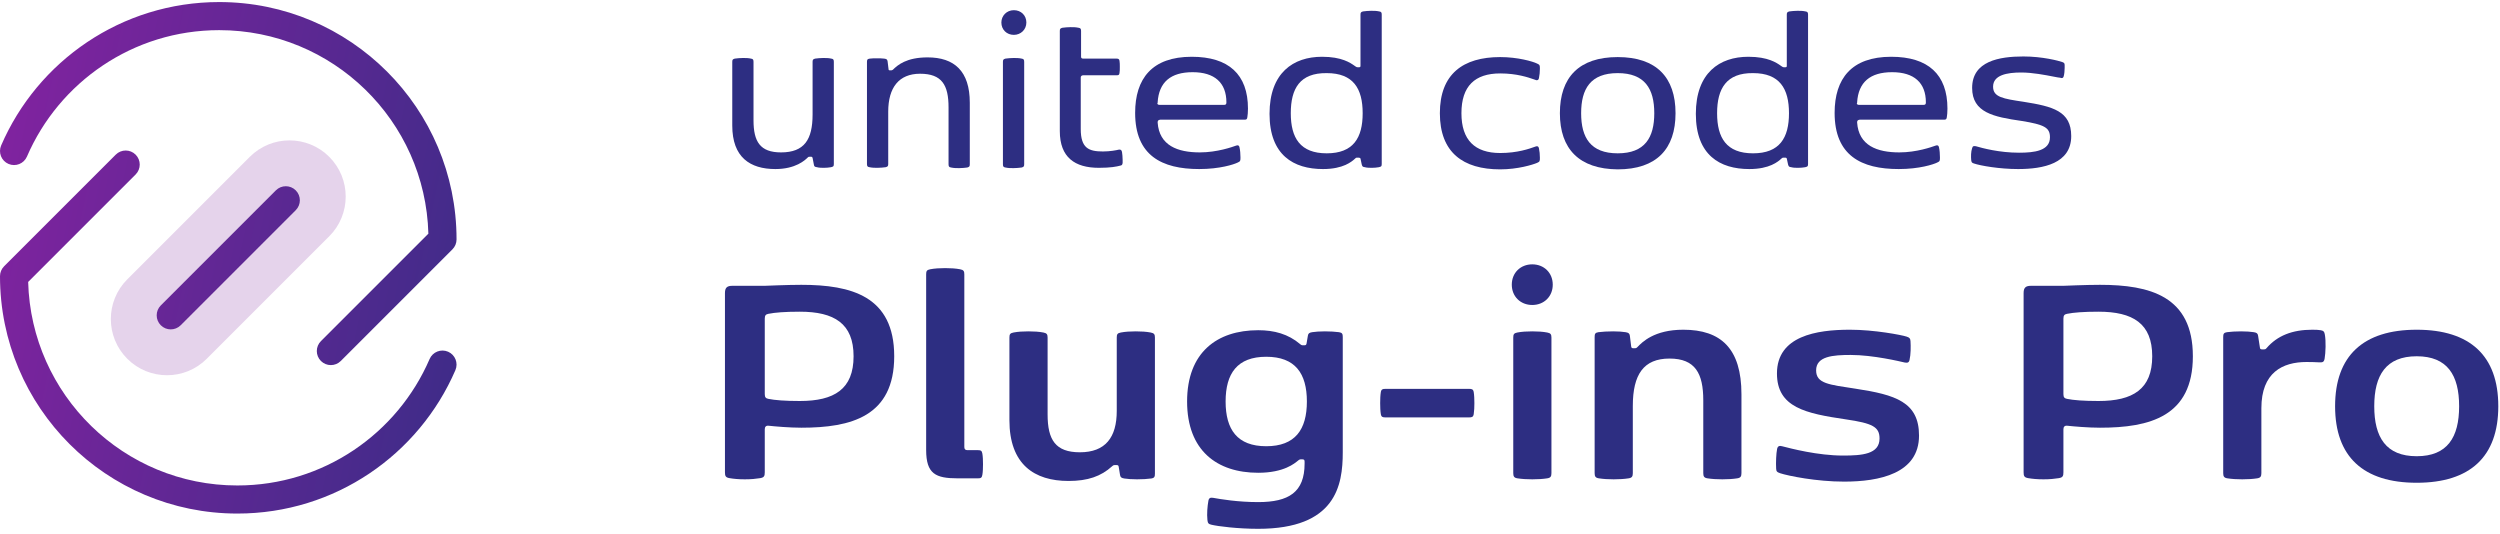
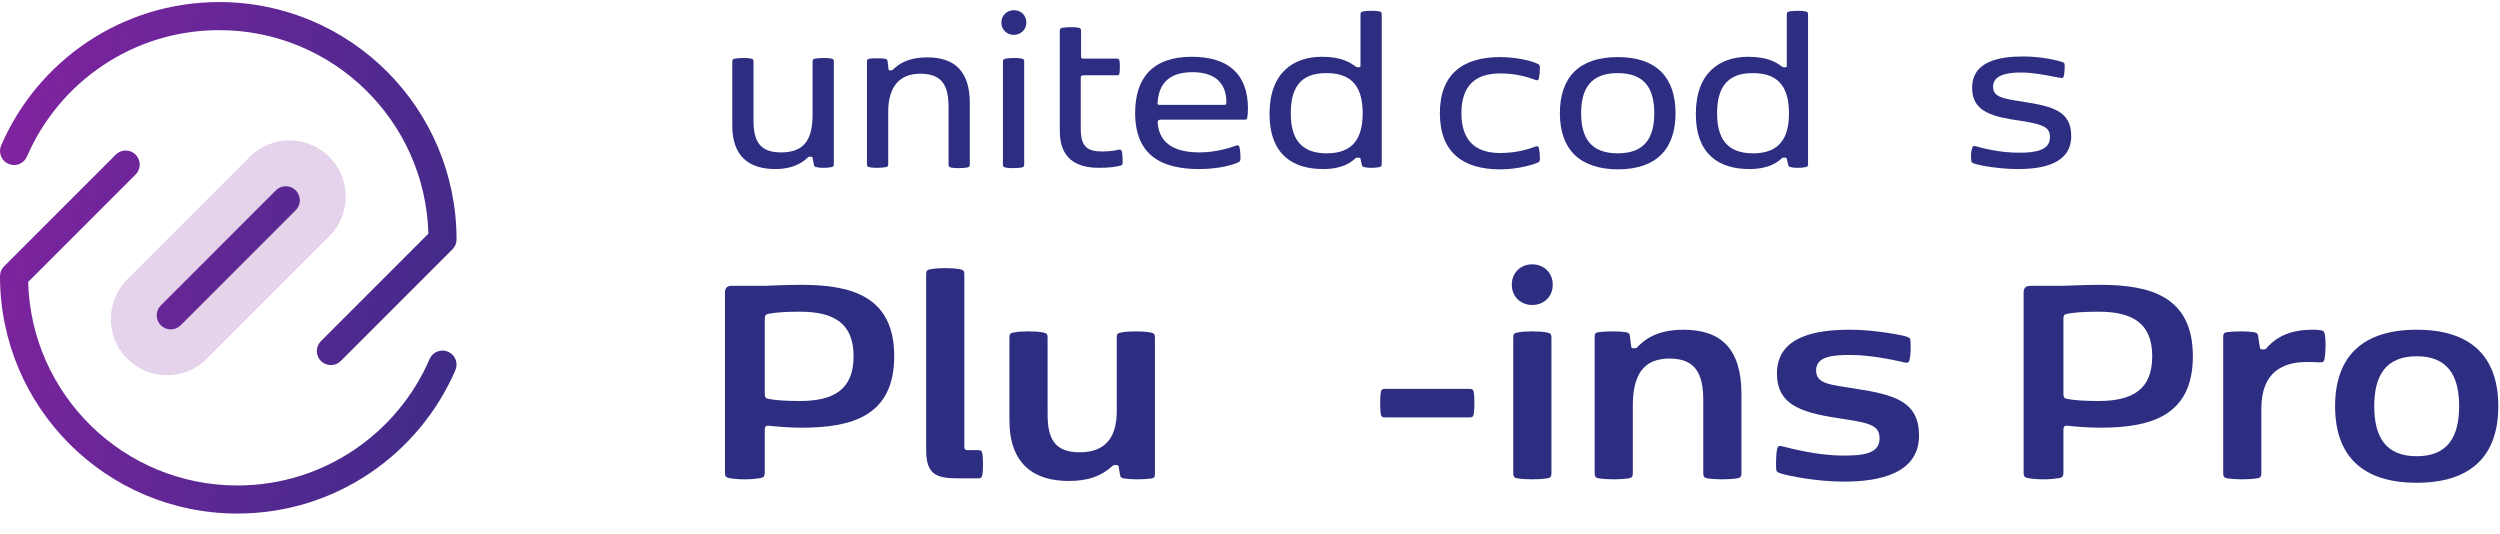
<svg xmlns="http://www.w3.org/2000/svg" width="267" height="57" viewBox="0 0 267 57" fill="none">
  <path d="M108.281 3.724C107.513 3.724 106.946 3.163 106.946 2.406C106.946 1.681 107.513 1.088 108.281 1.088C109.049 1.088 109.616 1.648 109.616 2.406C109.616 3.163 109.015 3.724 108.281 3.724Z" fill="#2D2E82" />
  <path d="M107.113 6.623C107.113 6.392 107.146 6.326 107.38 6.26C107.647 6.227 107.947 6.194 108.248 6.194C108.548 6.194 108.815 6.194 109.116 6.26C109.349 6.293 109.383 6.392 109.383 6.623V17.528C109.383 17.758 109.349 17.824 109.116 17.89C108.848 17.923 108.548 17.956 108.248 17.956C107.947 17.956 107.68 17.956 107.38 17.89C107.146 17.857 107.113 17.758 107.113 17.528V6.623Z" fill="#2D2E82" />
  <path d="M103.574 17.528V10.972C103.574 7.578 101.905 6.129 99.068 6.129C96.798 6.129 95.864 6.952 95.363 7.446C95.263 7.512 95.229 7.512 95.163 7.512H95.096C94.962 7.512 94.896 7.512 94.896 7.381L94.796 6.557C94.762 6.326 94.662 6.293 94.428 6.26C94.161 6.227 93.928 6.227 93.661 6.227C93.394 6.227 93.126 6.227 92.893 6.26C92.626 6.293 92.592 6.392 92.592 6.623V17.495C92.592 17.726 92.626 17.824 92.859 17.857C93.16 17.923 93.427 17.923 93.727 17.923C94.028 17.923 94.328 17.89 94.595 17.857C94.829 17.791 94.862 17.726 94.862 17.495V11.927C94.862 9.357 95.997 7.875 98.267 7.875C100.604 7.875 101.305 9.094 101.305 11.466V17.528C101.305 17.758 101.338 17.857 101.572 17.89C101.872 17.956 102.139 17.956 102.44 17.956C102.74 17.956 103.04 17.923 103.307 17.89C103.541 17.824 103.574 17.758 103.574 17.528Z" fill="#2D2E82" />
  <path d="M86.784 12.224C86.784 14.892 85.916 16.276 83.413 16.276C81.177 16.276 80.475 15.123 80.475 12.85V6.623C80.475 6.392 80.442 6.293 80.209 6.26C79.908 6.194 79.641 6.194 79.341 6.194C79.04 6.194 78.74 6.227 78.473 6.26C78.239 6.326 78.206 6.392 78.206 6.623V13.41C78.206 16.803 80.108 18.055 82.812 18.055C84.982 18.055 85.983 17.099 86.25 16.836C86.35 16.737 86.384 16.737 86.517 16.737H86.584C86.718 16.737 86.751 16.77 86.784 16.869L86.918 17.561C86.951 17.791 87.018 17.824 87.252 17.857C87.485 17.923 87.719 17.923 88.019 17.923C88.292 17.923 88.483 17.896 88.69 17.866L88.754 17.857C89.021 17.791 89.054 17.758 89.054 17.495V6.623C89.054 6.392 89.021 6.293 88.787 6.26C88.487 6.194 88.22 6.194 87.919 6.194C87.619 6.194 87.318 6.227 87.051 6.26C86.818 6.326 86.784 6.392 86.784 6.623V12.224Z" fill="#2D2E82" />
  <path d="M119.263 6.26H115.691C115.525 6.26 115.458 6.194 115.458 6.063V3.328C115.458 3.098 115.424 2.999 115.191 2.966C114.89 2.9 114.623 2.9 114.323 2.9C114.022 2.9 113.722 2.933 113.455 2.966C113.221 3.032 113.188 3.098 113.188 3.328V14.003C113.188 16.803 114.79 17.923 117.36 17.923C118.629 17.923 119.263 17.791 119.63 17.692C119.831 17.66 119.864 17.594 119.897 17.396V17.067C119.897 16.77 119.864 16.474 119.831 16.243C119.797 16.078 119.73 15.979 119.597 15.979H119.497C119.23 16.045 118.562 16.177 117.794 16.177C116.259 16.177 115.424 15.815 115.424 13.772V8.27C115.424 8.138 115.525 8.039 115.691 8.039H119.263C119.463 8.039 119.53 8.006 119.563 7.809C119.597 7.644 119.597 7.381 119.597 7.15C119.597 6.919 119.597 6.689 119.563 6.491C119.53 6.326 119.463 6.26 119.263 6.26Z" fill="#2D2E82" />
  <path fill-rule="evenodd" clip-rule="evenodd" d="M123.636 13.08C123.803 15.551 125.772 16.276 128.142 16.276C129.996 16.276 131.619 15.693 132.005 15.555L132.014 15.551C132.053 15.551 132.081 15.54 132.104 15.53C132.12 15.524 132.134 15.518 132.148 15.518C132.281 15.518 132.348 15.584 132.381 15.749C132.448 16.045 132.482 16.441 132.482 16.803C132.482 17.165 132.482 17.231 132.181 17.363C131.781 17.561 130.279 18.055 128.075 18.055C124.07 18.055 121.233 16.605 121.233 12.059C121.233 8.402 123.035 6.063 127.274 6.063C131.213 6.063 133.283 7.941 133.283 11.598C133.283 11.993 133.249 12.322 133.216 12.52C133.183 12.751 133.116 12.784 132.882 12.784H123.903C123.703 12.817 123.636 12.883 123.636 13.08ZM123.603 11.005C123.603 11.136 123.669 11.202 123.87 11.202H130.712C130.913 11.202 130.98 11.136 130.98 10.939C130.98 8.83 129.711 7.71 127.374 7.71C125.038 7.71 123.769 8.764 123.636 10.939V11.005H123.603Z" fill="#2D2E82" />
  <path fill-rule="evenodd" clip-rule="evenodd" d="M144.999 16.836H145.099C145.199 16.836 145.266 16.869 145.3 16.935L145.433 17.561C145.5 17.791 145.533 17.824 145.767 17.857C146.001 17.923 146.268 17.923 146.535 17.923C146.808 17.923 146.998 17.896 147.205 17.866L147.269 17.857C147.536 17.791 147.569 17.758 147.569 17.495V1.582C147.569 1.351 147.536 1.253 147.302 1.22C147.002 1.154 146.735 1.154 146.434 1.154C146.134 1.154 145.834 1.187 145.567 1.22C145.333 1.286 145.3 1.351 145.3 1.582V7.018C145.3 7.15 145.266 7.183 145.133 7.183H145.033C144.932 7.183 144.899 7.183 144.799 7.117C144.76 7.091 144.716 7.061 144.668 7.026C144.215 6.707 143.303 6.063 141.194 6.063C138.123 6.063 135.586 7.776 135.586 12.158C135.586 16.572 138.156 18.055 141.294 18.055C143.48 18.055 144.373 17.254 144.715 16.947L144.743 16.922C144.751 16.915 144.758 16.908 144.765 16.902C144.832 16.836 144.866 16.836 144.999 16.836ZM141.695 16.375C138.857 16.375 137.856 14.727 137.856 12.092C137.856 9.456 138.824 7.776 141.695 7.809C144.532 7.809 145.533 9.456 145.533 12.092C145.533 14.727 144.532 16.375 141.695 16.375Z" fill="#2D2E82" />
  <path d="M156.081 12.092C156.081 14.958 157.517 16.342 160.22 16.342C162.066 16.342 163.355 15.879 163.894 15.685C163.93 15.672 163.963 15.66 163.992 15.65C164.031 15.65 164.059 15.639 164.082 15.629C164.098 15.623 164.112 15.617 164.126 15.617C164.259 15.617 164.326 15.683 164.36 15.848C164.426 16.144 164.46 16.506 164.46 16.836C164.46 17.198 164.46 17.264 164.159 17.396C163.692 17.594 162.09 18.088 160.22 18.088C156.248 18.088 153.778 16.276 153.778 12.092C153.778 7.908 156.248 6.096 160.22 6.096C162.09 6.096 163.692 6.557 164.159 6.787C164.46 6.919 164.46 6.985 164.46 7.348C164.46 7.677 164.426 8.039 164.36 8.336C164.326 8.501 164.259 8.567 164.126 8.567C164.092 8.567 164.026 8.567 163.992 8.534L163.958 8.522L163.917 8.508C163.886 8.498 163.852 8.486 163.816 8.474C163.222 8.268 161.991 7.842 160.22 7.842C157.517 7.842 156.081 9.193 156.081 12.092Z" fill="#2D2E82" />
  <path fill-rule="evenodd" clip-rule="evenodd" d="M172.771 6.096C168.632 6.096 166.596 8.27 166.596 12.092C166.596 15.914 168.666 18.055 172.771 18.088C176.91 18.088 178.947 15.914 178.947 12.092C178.947 8.27 176.91 6.096 172.771 6.096ZM172.771 7.809C175.675 7.809 176.677 9.489 176.677 12.092C176.677 14.694 175.675 16.375 172.771 16.375C169.867 16.375 168.866 14.694 168.866 12.092C168.866 9.489 169.867 7.809 172.771 7.809Z" fill="#2D2E82" />
  <path fill-rule="evenodd" clip-rule="evenodd" d="M190.63 16.836H190.529C190.396 16.836 190.363 16.836 190.296 16.902L190.274 16.921L190.245 16.947C189.903 17.254 189.01 18.055 186.824 18.055C183.687 18.055 181.116 16.572 181.116 12.158C181.116 7.776 183.653 6.063 186.724 6.063C188.833 6.063 189.746 6.707 190.198 7.026C190.247 7.061 190.29 7.091 190.329 7.117C190.429 7.183 190.463 7.183 190.563 7.183H190.663C190.796 7.183 190.83 7.15 190.83 7.018V1.582C190.83 1.351 190.863 1.286 191.097 1.22C191.364 1.187 191.664 1.154 191.965 1.154C192.265 1.154 192.532 1.154 192.833 1.22C193.066 1.253 193.1 1.351 193.1 1.582V17.495C193.1 17.758 193.066 17.791 192.799 17.857L192.736 17.866C192.528 17.896 192.338 17.923 192.065 17.923C191.798 17.923 191.531 17.923 191.297 17.857C191.064 17.824 191.03 17.791 190.963 17.561L190.83 16.935C190.796 16.869 190.763 16.836 190.63 16.836ZM183.386 12.092C183.386 14.727 184.387 16.375 187.225 16.375C190.062 16.375 191.064 14.727 191.064 12.092C191.064 9.456 190.062 7.809 187.225 7.809C184.387 7.776 183.386 9.456 183.386 12.092Z" fill="#2D2E82" />
-   <path fill-rule="evenodd" clip-rule="evenodd" d="M202.847 16.276C200.477 16.276 198.507 15.551 198.34 13.08C198.34 12.883 198.407 12.817 198.607 12.784H207.587C207.82 12.784 207.887 12.751 207.92 12.52C207.954 12.322 207.987 11.993 207.987 11.598C207.987 7.941 205.918 6.063 201.979 6.063C197.74 6.063 195.937 8.402 195.937 12.059C195.937 16.605 198.774 18.055 202.78 18.055C204.983 18.055 206.485 17.561 206.886 17.363C207.186 17.231 207.186 17.165 207.186 16.803C207.186 16.441 207.153 16.045 207.086 15.749C207.053 15.584 206.986 15.518 206.852 15.518C206.838 15.518 206.825 15.524 206.808 15.53C206.786 15.54 206.758 15.551 206.719 15.551L206.709 15.555C206.324 15.693 204.7 16.276 202.847 16.276ZM198.574 11.202C198.374 11.202 198.307 11.136 198.307 11.005H198.34V10.939C198.474 8.764 199.742 7.71 202.079 7.71C204.416 7.71 205.684 8.83 205.684 10.939C205.684 11.136 205.617 11.202 205.417 11.202H198.574Z" fill="#2D2E82" />
  <path d="M215.865 7.743C214.363 7.743 212.861 8.007 212.861 9.258C212.861 10.379 213.929 10.543 216.132 10.873C219.236 11.367 221.206 11.861 221.206 14.53C221.206 17.462 218.235 18.055 215.531 18.055C213.528 18.055 211.492 17.692 210.824 17.462C210.591 17.396 210.557 17.33 210.524 17.099C210.491 16.737 210.491 16.21 210.624 15.815C210.691 15.584 210.791 15.584 211.025 15.617C211.692 15.815 213.528 16.309 215.631 16.309C217.267 16.309 218.936 16.111 218.936 14.662C218.936 13.64 218.368 13.311 215.898 12.915C212.927 12.487 210.624 12.026 210.624 9.39C210.624 6.524 213.528 6.03 216.099 6.03C218.135 6.03 219.87 6.491 220.238 6.623C220.438 6.689 220.505 6.755 220.505 6.952V7.249C220.505 7.545 220.471 7.908 220.405 8.138C220.371 8.27 220.304 8.336 220.204 8.336C220.171 8.336 220.104 8.336 220.037 8.303C219.936 8.303 219.669 8.251 219.299 8.179C218.456 8.014 217.072 7.743 215.865 7.743Z" fill="#2D2E82" />
  <path d="M85.58 45.679C90.918 45.679 95.502 44.472 95.502 38.049C95.502 31.627 90.918 30.419 85.58 30.419C84.11 30.419 81.677 30.524 81.677 30.524H78.23C77.688 30.524 77.425 30.682 77.425 31.294V50.439C77.425 50.842 77.495 50.999 77.933 51.069C78.335 51.139 78.877 51.192 79.543 51.192C80.207 51.192 80.75 51.139 81.17 51.069C81.608 50.999 81.677 50.842 81.677 50.439V45.854C81.677 45.592 81.8 45.434 82.097 45.469C82.745 45.539 84.32 45.679 85.58 45.679ZM91.162 38.049C91.162 41.567 89.097 42.827 85.422 42.827C83.83 42.827 82.745 42.739 82.062 42.599C81.8 42.547 81.677 42.442 81.677 42.092V34.024C81.677 33.674 81.8 33.569 82.062 33.517C82.745 33.377 83.83 33.289 85.422 33.289C89.097 33.289 91.162 34.549 91.162 38.049Z" fill="#2D2E82" />
  <path d="M98.913 29.299V48.059C98.913 50.614 99.928 51.087 102.29 51.087H104.443C104.74 51.087 104.863 51.034 104.915 50.719C104.968 50.422 104.985 49.984 104.985 49.582C104.985 49.179 104.968 48.742 104.915 48.444C104.863 48.129 104.74 48.077 104.443 48.077H103.323C103.095 48.077 102.99 47.972 102.99 47.744V29.299C102.99 28.949 102.903 28.827 102.535 28.757C102.08 28.669 101.52 28.634 100.943 28.634C100.365 28.634 99.805 28.669 99.35 28.757C98.983 28.827 98.913 28.949 98.913 29.299Z" fill="#2D2E82" />
  <path d="M119.269 43.894V36.054C119.269 35.704 119.339 35.582 119.706 35.512C120.161 35.424 120.721 35.389 121.299 35.389C121.876 35.389 122.436 35.424 122.891 35.512C123.259 35.582 123.346 35.704 123.346 36.054V50.579C123.346 50.912 123.294 51.052 122.944 51.104C122.576 51.157 121.981 51.192 121.439 51.192C120.914 51.192 120.389 51.157 120.074 51.104C119.759 51.052 119.654 50.964 119.619 50.719L119.479 49.862C119.461 49.704 119.391 49.669 119.234 49.669H119.129C118.936 49.669 118.901 49.687 118.779 49.792C117.589 50.877 116.171 51.367 114.124 51.367C110.466 51.367 107.806 49.599 107.806 44.874V36.054C107.806 35.704 107.876 35.582 108.244 35.512C108.699 35.424 109.259 35.389 109.836 35.389C110.414 35.389 110.974 35.424 111.429 35.512C111.796 35.582 111.884 35.704 111.884 36.054V44.262C111.884 46.974 112.724 48.304 115.331 48.304C118.061 48.304 119.269 46.712 119.269 43.894Z" fill="#2D2E82" />
-   <path d="M134.377 56.477C142.672 56.477 143.407 51.839 143.407 48.304V36.002C143.407 35.669 143.355 35.529 143.005 35.477C142.637 35.424 142.042 35.389 141.5 35.389C140.975 35.389 140.45 35.424 140.135 35.477C139.82 35.529 139.715 35.617 139.68 35.862L139.54 36.684C139.505 36.842 139.452 36.877 139.295 36.877H139.207C139.015 36.877 138.98 36.859 138.857 36.754C137.58 35.669 136.092 35.267 134.377 35.267C129.967 35.267 126.782 37.647 126.782 42.879C126.782 48.112 129.967 50.492 134.377 50.492C137.142 50.492 138.28 49.477 138.647 49.179C138.805 49.057 138.84 49.057 139.015 49.057H139.085C139.277 49.057 139.33 49.127 139.33 49.302V49.512C139.33 52.574 137.632 53.624 134.377 53.624C132.19 53.624 130.335 53.309 129.565 53.169C129.267 53.117 129.11 53.187 129.057 53.484C128.952 54.044 128.882 54.902 128.952 55.532C128.987 55.882 129.075 55.969 129.372 56.039C130.09 56.214 132.207 56.477 134.377 56.477ZM135.235 47.657C132.137 47.657 130.895 45.872 130.895 42.879C130.895 39.887 132.137 38.102 135.235 38.102C138.332 38.102 139.575 39.887 139.575 42.879C139.575 45.872 138.332 47.657 135.235 47.657Z" fill="#2D2E82" />
  <path d="M147.944 44.577H156.922C157.184 44.577 157.342 44.542 157.394 44.227C157.447 43.912 157.464 43.457 157.464 43.054C157.464 42.652 157.447 42.197 157.394 41.882C157.342 41.567 157.184 41.532 156.922 41.532H147.944C147.682 41.532 147.524 41.567 147.472 41.882C147.419 42.197 147.402 42.652 147.402 43.054C147.402 43.457 147.419 43.912 147.472 44.227C147.524 44.542 147.682 44.577 147.944 44.577Z" fill="#2D2E82" />
  <path d="M161.459 30.402C161.459 31.662 162.386 32.572 163.646 32.572C164.906 32.572 165.834 31.662 165.834 30.402C165.834 29.142 164.906 28.232 163.646 28.232C162.386 28.232 161.459 29.142 161.459 30.402ZM161.616 50.527C161.616 50.877 161.704 51.034 162.071 51.087C162.526 51.157 163.051 51.192 163.646 51.192C164.241 51.192 164.784 51.157 165.239 51.087C165.606 51.034 165.694 50.877 165.694 50.527V36.054C165.694 35.704 165.606 35.582 165.239 35.512C164.784 35.424 164.224 35.389 163.646 35.389C163.069 35.389 162.509 35.424 162.054 35.512C161.686 35.582 161.616 35.704 161.616 36.054V50.527Z" fill="#2D2E82" />
  <path d="M174.875 37.069C175.365 36.562 176.642 35.214 179.775 35.214C183.8 35.214 185.987 37.227 185.987 42.109V50.527C185.987 50.877 185.9 51.034 185.532 51.087C185.077 51.157 184.535 51.192 183.94 51.192C183.345 51.192 182.82 51.157 182.365 51.087C181.997 51.034 181.91 50.877 181.91 50.527V42.757C181.91 39.904 181.07 38.294 178.305 38.294C175.54 38.294 174.385 39.992 174.385 43.352V50.527C174.385 50.877 174.297 51.034 173.93 51.087C173.475 51.157 172.932 51.192 172.337 51.192C171.742 51.192 171.217 51.157 170.762 51.087C170.395 51.034 170.307 50.877 170.307 50.527V36.002C170.307 35.669 170.36 35.529 170.71 35.477C171.077 35.424 171.742 35.389 172.285 35.389C172.81 35.389 173.3 35.424 173.615 35.477C173.93 35.529 174.035 35.617 174.07 35.862L174.21 36.999C174.227 37.157 174.297 37.192 174.455 37.192H174.525C174.717 37.192 174.752 37.192 174.875 37.069Z" fill="#2D2E82" />
  <path d="M190.129 50.544C190.987 50.824 193.979 51.437 196.954 51.437C200.717 51.437 204.952 50.579 204.952 46.519C204.952 42.932 202.432 42.162 198.179 41.514C195.327 41.077 193.962 40.972 193.962 39.554C193.962 38.049 195.747 37.909 197.654 37.909C200.052 37.909 202.957 38.609 203.412 38.714C203.692 38.767 203.867 38.749 203.937 38.452C204.077 37.857 204.077 36.999 204.042 36.439C204.024 36.159 203.954 36.054 203.622 35.949C203.097 35.774 200.174 35.214 197.567 35.214C194.014 35.214 189.779 35.879 189.779 39.887C189.779 43.527 192.859 44.157 197.129 44.787C199.999 45.207 200.734 45.592 200.734 46.834C200.734 48.514 198.862 48.654 196.832 48.654C194.137 48.654 191.267 47.902 190.322 47.657C190.059 47.587 189.867 47.622 189.797 47.937C189.692 48.427 189.657 49.424 189.692 50.037C189.709 50.334 189.762 50.422 190.129 50.544Z" fill="#2D2E82" />
  <path d="M224.276 45.679C229.613 45.679 234.198 44.472 234.198 38.049C234.198 31.627 229.613 30.419 224.276 30.419C222.806 30.419 220.373 30.524 220.373 30.524H216.926C216.383 30.524 216.121 30.682 216.121 31.294V50.439C216.121 50.842 216.191 50.999 216.628 51.069C217.031 51.139 217.573 51.192 218.238 51.192C218.903 51.192 219.446 51.139 219.866 51.069C220.303 50.999 220.373 50.842 220.373 50.439V45.854C220.373 45.592 220.496 45.434 220.793 45.469C221.441 45.539 223.016 45.679 224.276 45.679ZM229.858 38.049C229.858 41.567 227.793 42.827 224.118 42.827C222.526 42.827 221.441 42.739 220.758 42.599C220.496 42.547 220.373 42.442 220.373 42.092V34.024C220.373 33.674 220.496 33.569 220.758 33.517C221.441 33.377 222.526 33.289 224.118 33.289C227.793 33.289 229.858 34.549 229.858 38.049Z" fill="#2D2E82" />
  <path d="M242.058 37.192C243.213 35.844 244.823 35.214 246.958 35.214C247.378 35.214 247.64 35.232 247.85 35.267C248.165 35.319 248.235 35.424 248.288 35.704C248.428 36.422 248.375 37.699 248.27 38.294C248.2 38.697 248.043 38.714 247.658 38.697C247.343 38.679 246.853 38.662 246.345 38.662C243.773 38.662 241.515 39.782 241.515 43.597V50.527C241.515 50.877 241.428 51.034 241.06 51.087C240.605 51.157 240.063 51.192 239.468 51.192C238.873 51.192 238.348 51.157 237.893 51.087C237.525 51.034 237.438 50.877 237.438 50.527V36.002C237.438 35.669 237.49 35.529 237.84 35.477C238.208 35.424 238.803 35.389 239.345 35.389C239.87 35.389 240.395 35.424 240.71 35.477C241.025 35.529 241.13 35.617 241.165 35.862L241.358 37.122C241.375 37.279 241.445 37.314 241.603 37.314H241.708C241.9 37.314 241.953 37.314 242.058 37.192Z" fill="#2D2E82" />
  <path d="M258.103 51.559C263.808 51.559 266.818 48.777 266.818 43.387C266.818 37.997 263.808 35.214 258.103 35.214C252.398 35.214 249.388 37.997 249.388 43.387C249.388 48.777 252.398 51.559 258.103 51.559ZM258.103 48.724C254.83 48.724 253.57 46.712 253.57 43.387C253.57 40.062 254.83 38.049 258.103 38.049C261.375 38.049 262.635 40.062 262.635 43.387C262.635 46.712 261.375 48.724 258.103 48.724Z" fill="#2D2E82" />
  <path opacity="0.2" fill-rule="evenodd" clip-rule="evenodd" d="M35.163 16.75C32.819 14.407 29.02 14.407 26.677 16.75L13.595 29.832C11.252 32.175 11.252 35.974 13.595 38.318C15.939 40.661 19.738 40.661 22.081 38.318L35.163 25.236C37.506 22.893 37.506 19.094 35.163 16.75Z" fill="#7F239F" />
  <path fill-rule="evenodd" clip-rule="evenodd" d="M47.853 37.562C47.092 37.234 46.209 37.584 45.881 38.345C42.452 46.291 34.548 51.848 25.35 51.848C13.211 51.848 3.333 42.171 3.008 30.111L14.484 18.636C15.07 18.051 15.07 17.101 14.484 16.515C13.898 15.929 12.949 15.929 12.363 16.515L0.439 28.437C0.158 28.718 5.01099e-05 29.1 5.01608e-05 29.498C4.81383e-05 43.498 11.35 54.848 25.35 54.848C35.788 54.848 44.749 48.539 48.636 39.533C48.964 38.773 48.613 37.89 47.853 37.562ZM31.585 20.329C31 19.743 30.05 19.743 29.464 20.329L17.174 32.618C16.588 33.204 16.588 34.154 17.174 34.739C17.76 35.325 18.71 35.325 19.296 34.739L31.585 22.45C32.171 21.864 32.171 20.915 31.585 20.329ZM2.878 16.723C2.549 17.484 1.667 17.834 0.906 17.506C0.145 17.178 -0.205 16.295 0.123 15.535C4.009 6.529 12.971 0.22 23.409 0.22C37.409 0.22 48.759 11.57 48.759 25.57C48.759 25.968 48.601 26.35 48.319 26.631L36.396 38.553C35.81 39.139 34.86 39.139 34.275 38.553C33.689 37.967 33.689 37.017 34.275 36.432L45.751 24.957C45.426 12.897 35.547 3.22 23.409 3.22C14.21 3.22 6.307 8.777 2.878 16.723Z" fill="url(#paint0_linear)" />
  <defs>
    <linearGradient id="paint0_linear" x1="0.904" y1="15.9" x2="66.349" y2="29.848" gradientUnits="userSpaceOnUse">
      <stop stop-color="#7F239F" />
      <stop offset="1" stop-color="#2D2E82" />
    </linearGradient>
  </defs>
</svg>